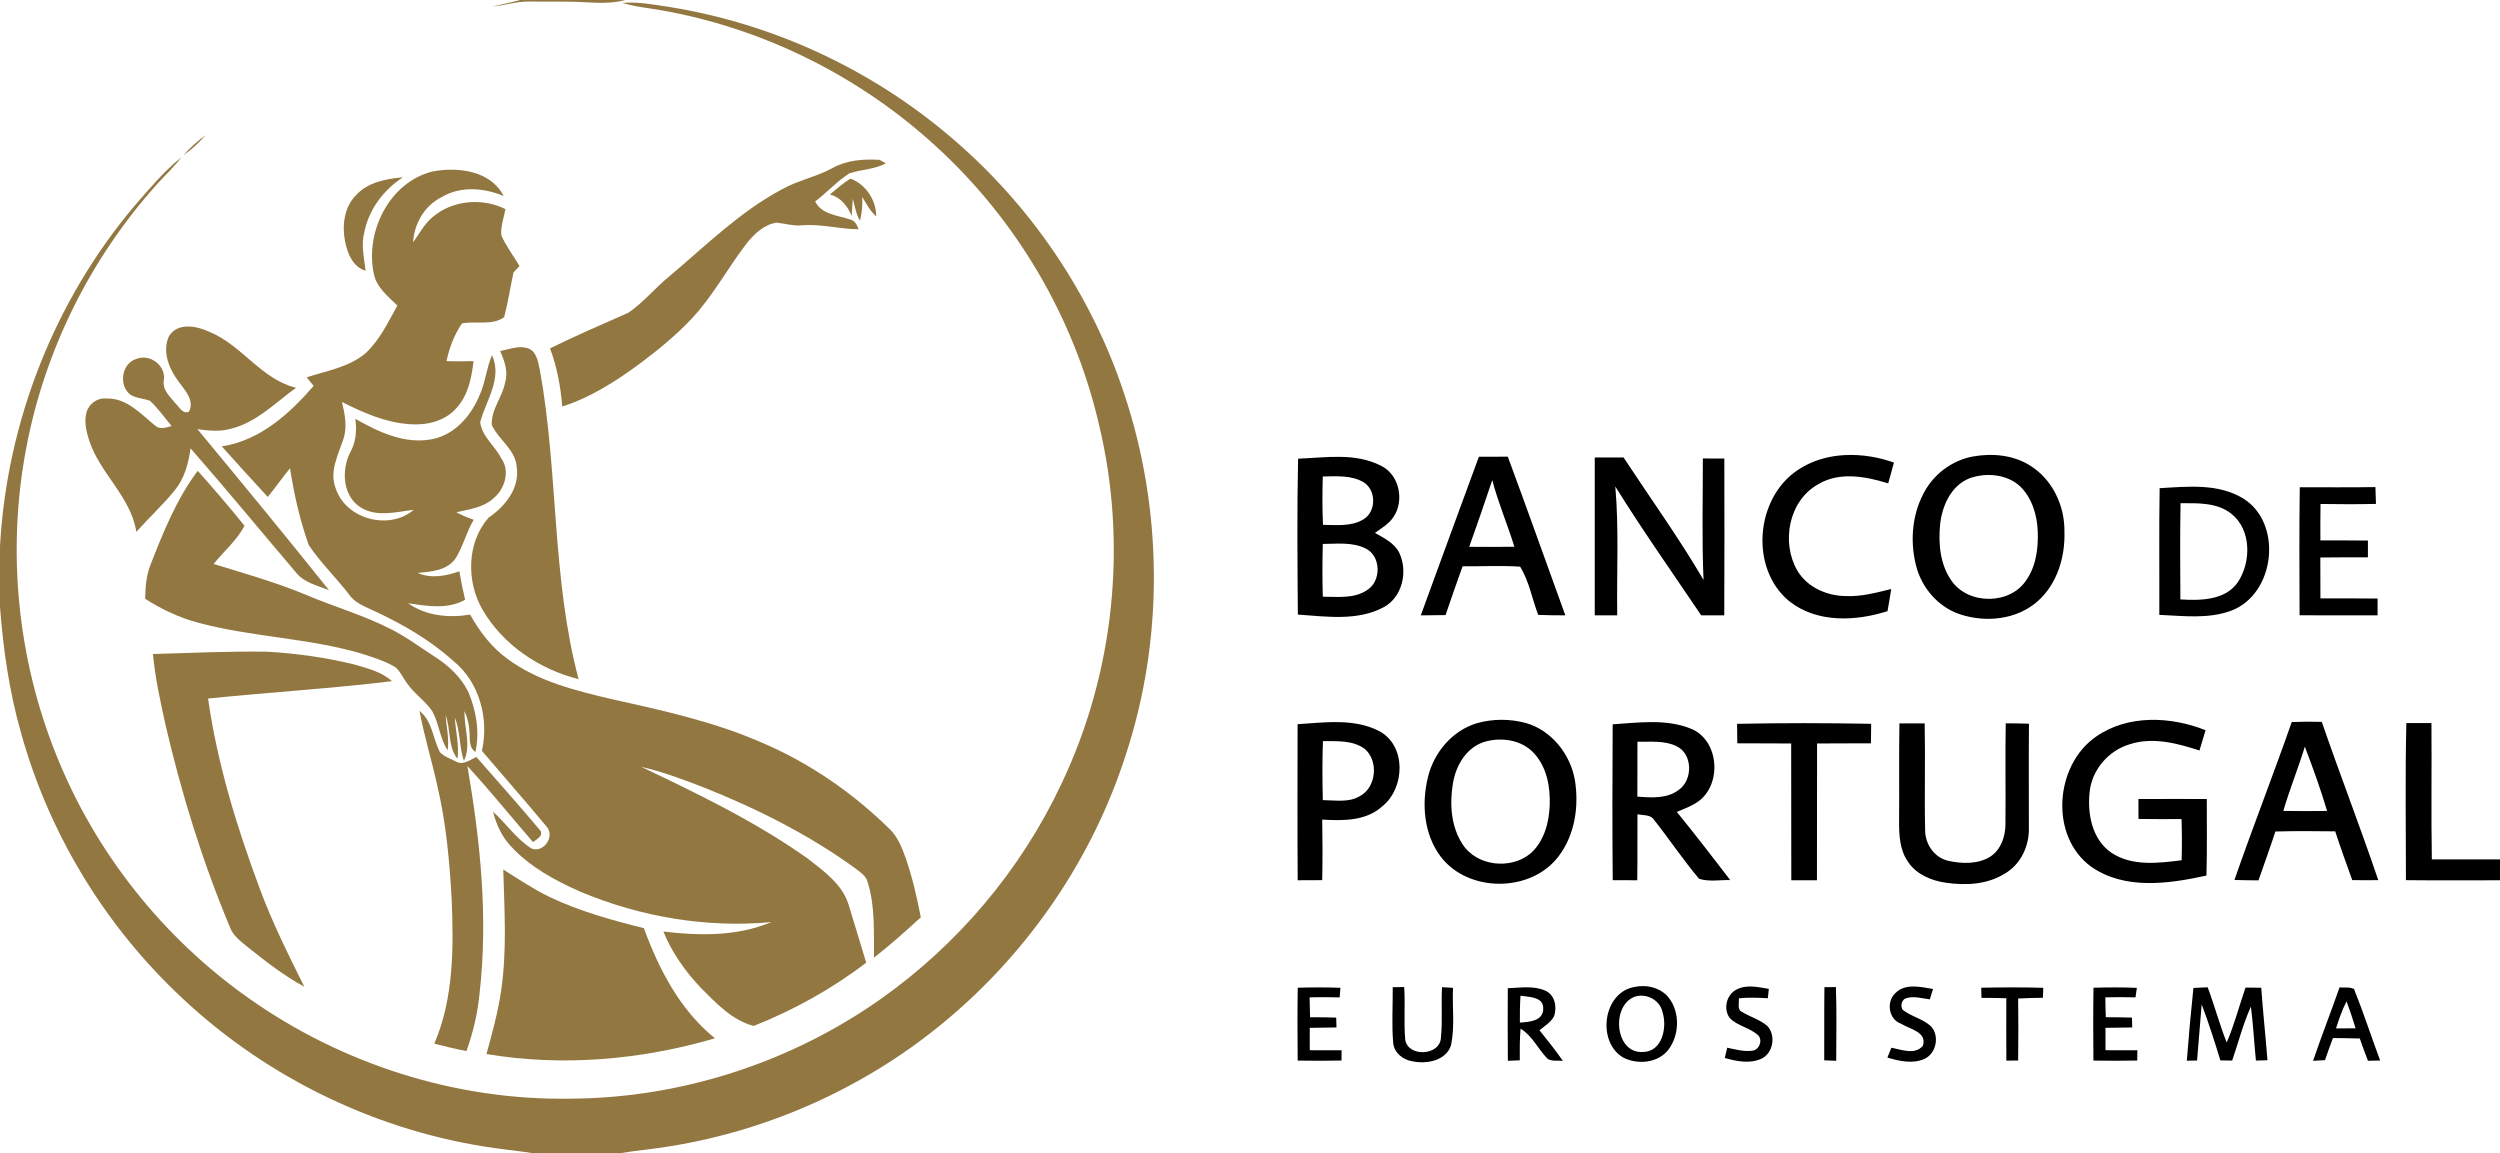
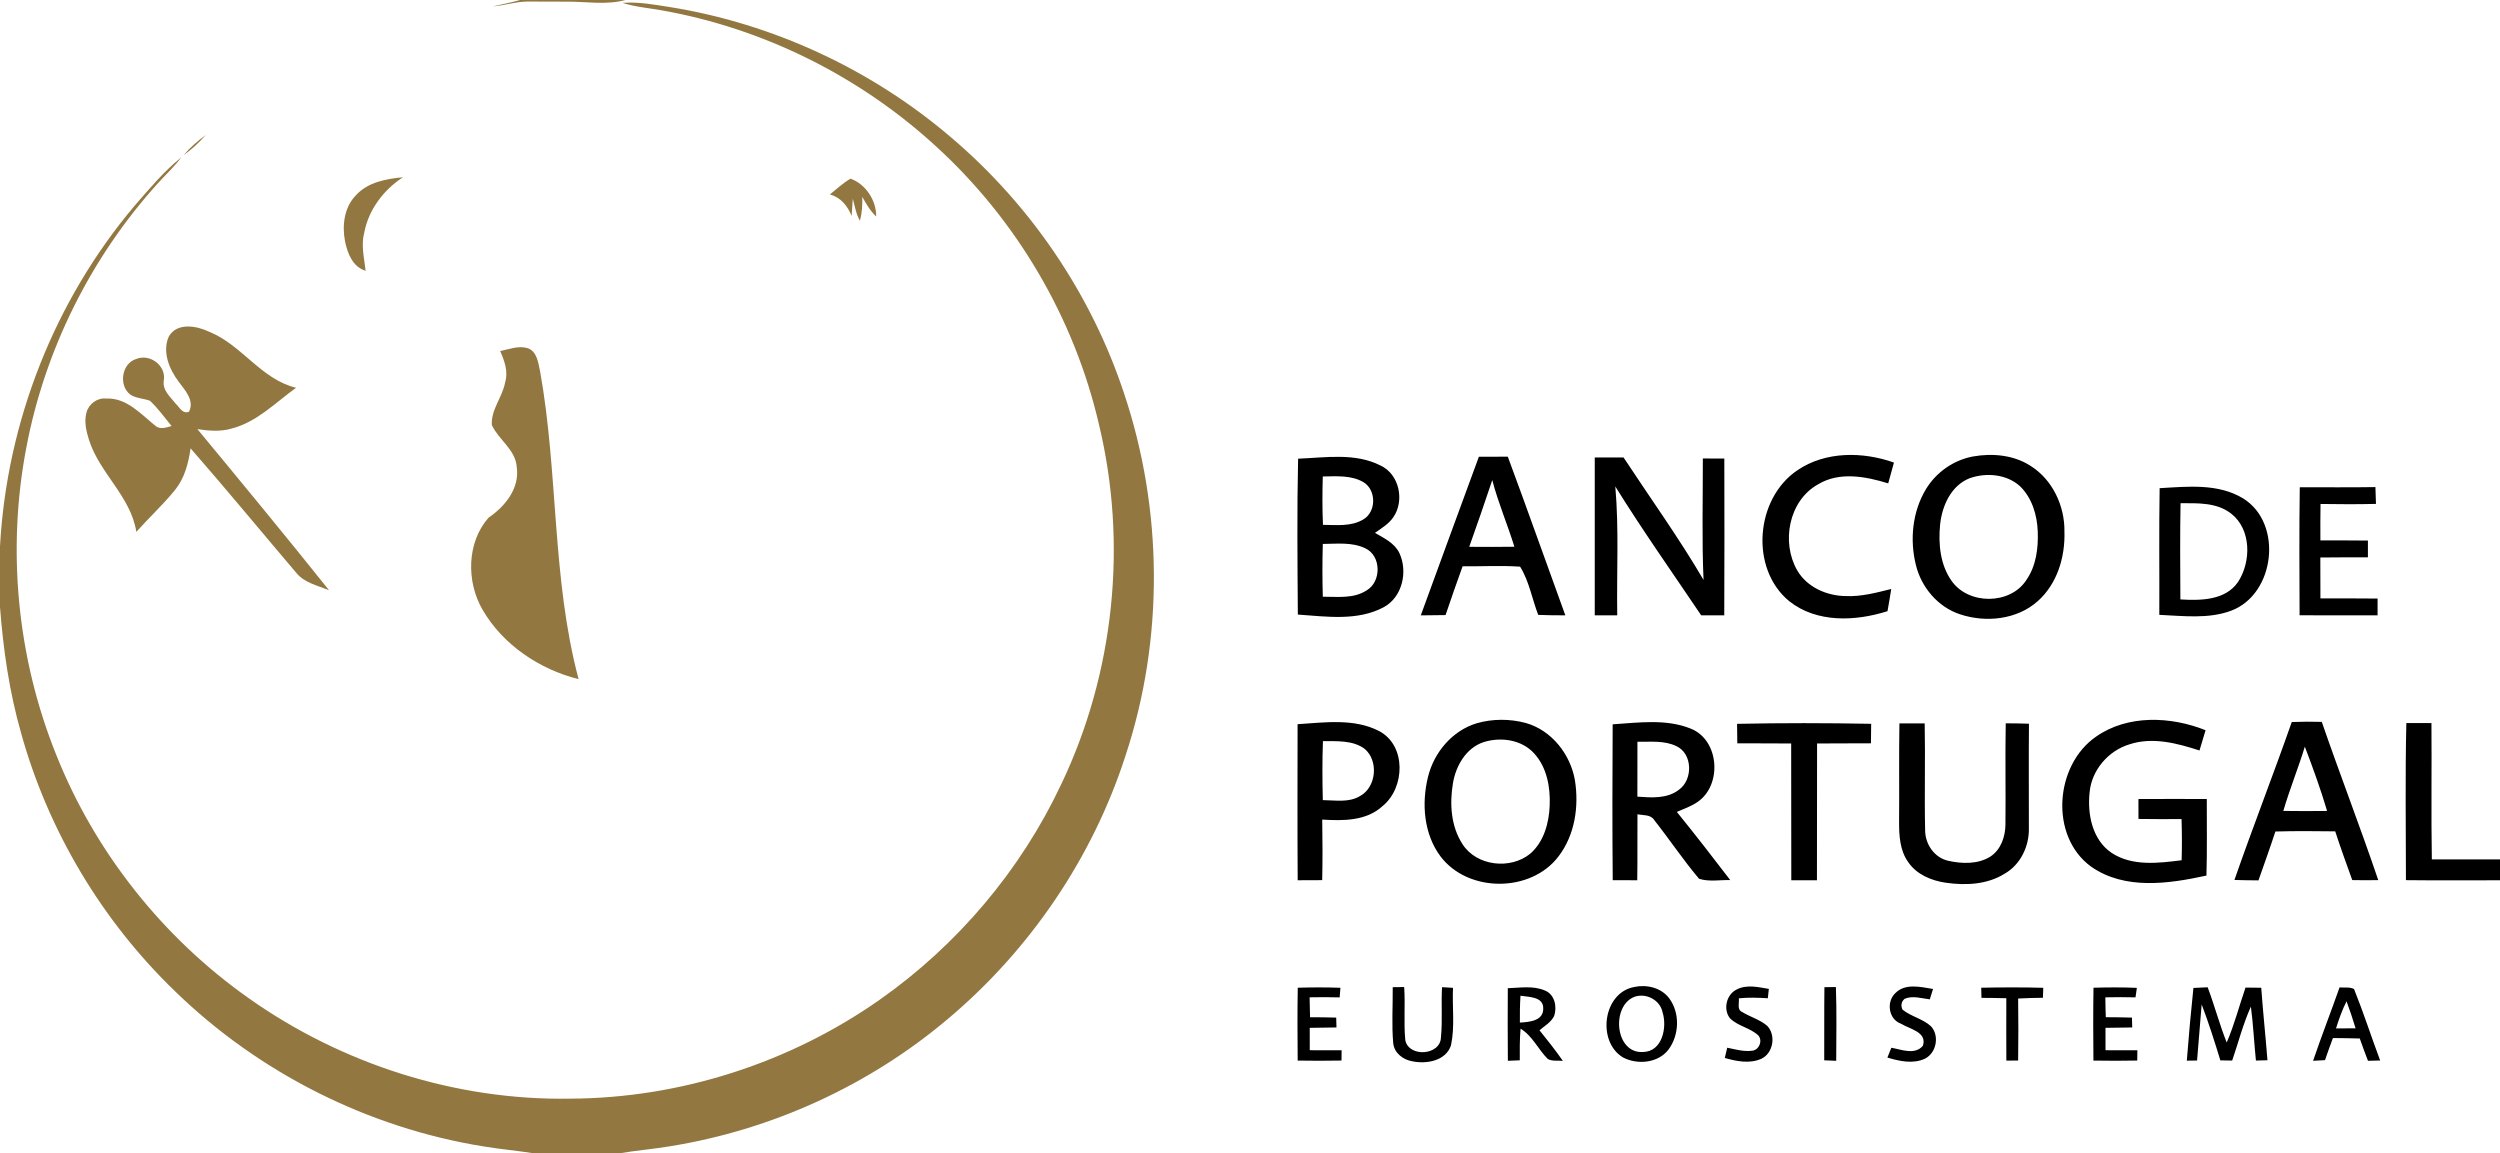
<svg xmlns="http://www.w3.org/2000/svg" width="776pt" height="358pt" viewBox="0 0 776 358">
  <g fill="#927740">
    <path d="M161.47 0h32.68c-5.95 1.62-12.1.49-18.15.51-4.01.02-8.01-.03-12.01-.04-3.74-.02-7.33 1.21-11.04 1.53 2.84-.67 5.71-1.21 8.52-2zM193.22.89c4.88-.38 9.72.53 14.52 1.27 32.41 5.18 63.25 19.59 88.1 41.02 24.33 20.84 42.93 48.34 53.01 78.76 12.15 36.18 12.51 76.3.52 112.58-10.21 31.71-29.65 60.31-55.13 81.74-24.53 20.73-54.8 34.52-86.5 39.58-5.16.86-10.37 1.27-15.52 2.16h-26.44c-5.15-.82-10.35-1.27-15.5-2.12-35.91-5.74-69.89-22.84-95.96-48.2-22.7-21.89-39.42-49.9-47.82-80.3C2.88 214.68 1 201.55 0 188.4v-18.82c2.1-38.54 16.88-76.26 41.81-105.75 4.56-5.23 9.03-10.63 14.47-14.98-2.18 2.91-4.87 5.38-7.31 8.07C28.23 79.88 13.9 108.59 8.16 139c-6.08 31.8-2.8 65.33 9.32 95.36 12.05 30.23 33.12 56.73 59.7 75.47 28.92 20.47 64.34 31.81 99.82 31.19 34.2-.13 68.25-11.12 96.21-30.81 24.06-16.95 43.69-40.17 56.21-66.81 16.45-34.45 20.64-74.53 11.7-111.64-7.63-33-25.55-63.49-50.57-86.32C266.81 23.63 236.79 8.67 205 3.14c-3.94-.69-7.96-1.02-11.78-2.25zM57 48.15c2.01-2.38 4.39-4.41 6.88-6.26-2.05 2.33-4.33 4.48-6.88 6.26z" />
-     <path d="M258.29 52.23c4.44-2.54 9.71-2.91 14.71-2.62.5.27 1.49.82 1.99 1.09-3.52 1.88-7.59 1.89-11.3 3.09-3.91 2.44-6.98 6-10.68 8.73 2.09 4.15 6.95 4.24 10.82 5.61 1.54.27 2.18 1.73 2.69 3.03-5.88-.02-11.65-1.71-17.54-1.22-2.72.26-5.34-.58-8.01-.83-3.89.64-6.93 3.57-9.29 6.55-5.81 7.58-10.34 16.12-16.88 23.15-4.86 5.17-10.38 9.7-16.06 13.95-7.42 5.49-15.35 10.6-24.21 13.42-.52-6.15-1.61-12.26-3.81-18.05 8-3.93 16.18-7.47 24.33-11.06 4.7-3.19 8.3-7.74 12.72-11.3 11.25-9.48 21.86-20.03 34.95-27.01 4.93-2.78 10.59-3.83 15.57-6.53z" />
-     <path d="M134.31 53.22c7.83-1.49 17.99-.26 22.03 7.63-6.1-2.57-13.37-3.17-19.26.33-5.28 2.66-8.53 8.18-8.84 14.02 1.94-2.69 3.49-5.73 6.1-7.87 6.15-5.23 15.41-6 22.56-2.42-.51 2.66-1.49 5.31-1.32 8.05 1.48 3.43 3.77 6.42 5.68 9.61-.47.5-1.4 1.48-1.86 1.97-1 4.62-1.71 9.36-2.91 13.9-3.64 2.73-8.82 1.1-13.09 1.95-2.43 3.51-3.89 7.54-4.8 11.69 2.8.14 5.59.05 8.39.01-.6 5.17-1.67 10.62-5.31 14.58-3.6 4.12-9.4 5.44-14.66 4.99-7.42-.52-14.32-3.59-20.87-6.88.92 3.84 1.73 7.95.34 11.8-1.61 4.82-4.33 9.95-2.26 15.09 3.18 9.54 16.59 13.07 24.19 6.58-5.5.65-11.78 2.44-16.76-.94-5.29-3.61-5.66-11.27-3.08-16.64 1.9-3.27 2.24-7.01 1.7-10.68 7.14 4.07 15.35 7.99 23.79 6.34 6.97-1.31 12.04-7.14 14.69-13.42 1.91-4.03 2.18-8.59 3.96-12.66 3.3 7.19-1.87 14.04-3.67 20.78.51 4.47 4.65 7.42 6.58 11.31 2.85 4.05.95 9.76-2.74 12.58-3.12 2.72-7.37 3.17-11.23 4.08 1.71.96 3.53 1.7 5.39 2.34-2.32 3.8-3.27 8.26-5.65 12.01-2.65 3.77-7.56 4.09-11.73 4.49 4.17 1.85 8.78.96 12.91-.51.49 2.97 1.1 5.91 1.8 8.84-5.48 3.07-11.82 1.97-17.7 1.07 5.53 3.96 12.68 4.63 19.24 3.53 2.95 5.25 6.65 10.17 11.57 13.72 9.46 7.03 21.16 9.87 32.43 12.54 16.01 3.55 32.17 7.08 47.22 13.77 14.64 6.34 27.94 15.6 39.27 26.8 2.27 2.32 3.49 5.4 4.6 8.39 2.13 6.1 3.59 12.4 4.81 18.74-4.71 4.31-9.47 8.6-14.53 12.52-.1-7.88.42-15.98-2.02-23.59-.53-1.93-2.36-2.98-3.81-4.15-14.59-10.57-30.83-18.68-47.54-25.3-6.19-2.35-12.41-4.72-18.88-6.18 17.71 8.42 35.49 17.02 51.54 28.37 5.04 3.94 10.83 7.98 12.82 14.39 1.87 5.99 3.62 12.03 5.47 18.03-10.64 8.13-22.49 14.71-34.92 19.63-6.74-1.75-11.74-7.15-16.51-11.92-4.77-5.1-8.91-10.87-11.52-17.38 11.17 1.35 22.96 1.51 33.52-2.93-20.11 1.88-40.59-1.6-59.19-9.39-7.96-3.51-15.86-7.77-21.78-14.28-2.77-2.96-4.45-6.72-5.43-10.61 4.12 3.71 7.26 8.54 12.03 11.49 3.86 1.32 7.27-3.97 4.56-6.89-6.57-7.92-13.39-15.63-20.05-23.48 2.26-9.87-.74-21.34-8.8-27.84-7.2-6.52-15.7-11.42-24.47-15.51-2.83-1.38-6.06-2.41-7.92-5.14-4.04-5.23-8.85-9.88-12.54-15.36-2.77-7.71-4.57-15.77-5.83-23.86-2.4 2.9-4.52 6-6.91 8.9-4.78-5.22-9.58-10.41-14.28-15.7 11.75-1.73 21.05-10.1 28.52-18.77-.72-.89-1.44-1.77-2.16-2.65 6.26-2.06 13.21-3.14 18.37-7.57 4.35-4.08 6.92-9.58 9.78-14.72-2.91-2.88-6.51-5.62-7.31-9.9-2.79-12.94 4.89-28.49 18.28-31.72z" />
    <path d="M110.55 60.54c3.68-4.02 9.33-5.02 14.51-5.51-6.01 3.93-10.62 10.02-11.99 17.14-1.05 3.94-.02 7.95.42 11.88-4-1.2-5.62-5.38-6.38-9.1-.98-4.96-.28-10.69 3.44-14.41zM257.6 60.35c2.1-1.67 4.06-3.55 6.41-4.89 4.69 1.68 8.02 6.73 7.96 11.74-1.85-1.72-3.11-3.92-4.32-6.1.09 2.49-.09 5-.72 7.43-1.24-2.11-1.57-4.54-2.23-6.85-.13 1.78-.19 3.57-.35 5.35-1.28-3.13-3.38-5.75-6.75-6.68zM52.4 104.45c2.58-4.47 8.7-3.31 12.58-1.45 10.11 4.08 16.07 14.75 26.92 17.36-6.38 4.61-12.15 10.64-19.99 12.66-3.47 1.02-7.11.72-10.64.18 13.73 16.57 27.42 33.19 40.86 50-3.47-1.41-7.52-2.26-10.04-5.24-10.99-12.93-21.78-26.03-32.94-38.8-.64 4.64-1.88 9.35-4.91 13.04-3.71 4.53-8.02 8.52-11.92 12.89-1.73-11.03-11.42-18.18-14.7-28.56-.85-2.72-1.56-5.68-.77-8.5.69-2.65 3.36-4.63 6.12-4.32 6.26-.28 10.63 4.69 15.06 8.29 1.5 1.48 3.5.72 5.23.24-2.19-2.65-4.2-5.5-6.73-7.85-2-.72-4.26-.73-6.08-1.9-3.72-2.85-2.7-9.76 1.92-11.09 4.19-1.67 9.23 2.09 8.48 6.65-.51 3.1 2.05 5.17 3.78 7.35 1.15 1.1 2.13 3.25 4.05 2.38 1.74-3.54-1.25-6.61-3.19-9.26-2.94-3.89-5.22-9.32-3.09-14.07zM155.25 108.97c2.79-.56 5.72-1.77 8.57-.89 2.93 1.06 3.22 4.55 3.82 7.15 5.69 31.64 3.63 64.36 11.96 95.58-12.16-3.05-23.48-10.63-29.83-21.57-5.04-8.72-4.92-20.83 1.88-28.56 5.11-3.47 9.71-9.11 8.75-15.68-.37-5.47-5.6-8.43-7.73-13.05-.34-4.76 3.3-8.68 4.12-13.26 1.03-3.32-.2-6.69-1.54-9.72z" />
-     <path d="M61.38 146.14c4.95 5.59 9.85 11.24 14.51 17.06-2.32 4.5-6.43 7.91-9.58 11.86 9.73 3 19.57 5.75 28.97 9.7 8.73 3.69 17.91 6.3 26.34 10.68 4.73 2.4 8.97 5.62 13.43 8.48 4.21 2.67 8 6.24 10.26 10.74 2.51 5.87 3.64 12.44 2.26 18.74-2.2-1.42-1.61-4.2-1.87-6.41-.06-2.18-.67-4.3-1.5-6.29-.27 5.13 2.21 10.62-.21 15.46-1.47-4.36-1.08-9.13-2.81-13.43.25 4.28 1.38 8.51.84 12.82-3.09-3.82-2.02-9.15-3.72-13.55.26 3.63 1.18 7.24.65 10.9-2.44-3.68-2.64-8.29-4.76-12.11-2.09-3.17-5.42-5.26-7.6-8.37-1.33-1.69-2.16-3.78-3.76-5.25-3.24-1.99-6.92-3.1-10.52-4.26-16.51-4.9-33.97-5.12-50.59-9.57-5.93-1.53-11.51-4.18-16.66-7.47.05-3.5.31-7.06 1.58-10.37 3.98-10.21 8.12-20.52 14.74-29.36z" />
-     <path d="M47.47 203.01c11.82-.36 23.65-.89 35.48-.72 9.01.52 18 1.77 26.77 3.9 4.16 1.23 8.65 2.25 11.95 5.25-18.98 2.3-38.08 3.44-57.09 5.39 2.87 20.13 8.86 39.7 15.94 58.72 3.89 10.58 8.92 20.66 13.93 30.73-6.27-3.39-11.91-7.81-17.48-12.24-2.18-1.8-4.68-3.55-5.64-6.35-8.53-20.37-15.07-41.54-20.03-63.04-1.58-7.16-3.14-14.34-3.83-21.64zM130.22 220.66c3.98 3.17 4.14 8.57 6.32 12.81 1.36 1.43 3.35 2.05 5.08 2.94 2.19 1.21 4.31-.6 6.25-1.44 6.57 7.51 13.22 14.96 19.64 22.59 1.5 1.67-.9 2.97-2.07 3.82-6.81-7.85-13.32-15.96-20.36-23.6 3.99 23.14 6.46 46.8 3.81 70.25-.56 6.23-2.01 12.34-4.1 18.23-3.36-.65-6.68-1.46-9.98-2.31 6.05-14.1 6.01-29.85 5.38-44.91-.65-11.75-1.71-23.53-4.42-35.01-1.7-7.83-4.1-15.49-5.55-23.37z" />
-     <path d="M156.21 269.9c4.73 2.96 9.35 6.11 14.39 8.53 9.31 4.43 19.28 7.2 29.25 9.67 4.71 12.83 11.25 25.44 22.06 34.19-22.9 6.7-47.31 8.85-70.91 4.88 1.79-6.49 3.59-13.01 4.55-19.69 1.84-12.45 1.02-25.06.66-37.58z" />
  </g>
  <path d="M557.97 145.93c8.71-5.9 20.29-5.77 29.91-2.35-.6 2.15-1.19 4.31-1.78 6.46-6.98-2.16-15.13-3.72-21.76.29-9.13 5.07-11.52 18.01-6.47 26.74 3.04 5.21 9.21 7.91 15.09 7.95 4.79.22 9.46-1.06 14.08-2.2-.36 2.3-.74 4.6-1.16 6.89-9.93 3.15-21.92 3.71-30.5-3.1-12.34-10.16-10.49-31.93 2.59-40.68zM612.41 141.69c6.06-1.08 12.69-.47 17.95 2.96 6.77 4.29 10.55 12.4 10.44 20.31.26 7.88-2.22 16.24-8.24 21.6-6.46 5.8-16.17 6.79-24.19 4.11-6.84-2.26-11.98-8.35-13.67-15.27-1.96-7.86-1.1-16.63 3.15-23.62 3.16-5.2 8.56-8.98 14.56-10.09m-1.02 6.75c-5.81 2.27-8.61 8.64-9.19 14.49-.57 5.89.04 12.34 3.53 17.31 5.22 7.57 18.28 7.56 23.28-.24 3.01-4.35 3.7-9.83 3.51-14.99-.18-5.09-1.75-10.41-5.47-14.05-4.13-3.8-10.52-4.34-15.66-2.52zM402.93 142.38c8.5-.34 17.68-1.9 25.59 2.12 5.84 2.7 7.54 10.94 3.95 16.07-1.43 2.09-3.66 3.4-5.68 4.83 2.82 1.64 6.07 3.15 7.57 6.25 2.7 5.74.96 13.7-4.86 16.83-8.17 4.36-17.81 2.89-26.65 2.28-.11-16.12-.28-32.26.08-48.38m7.66 5.52c-.14 5-.17 10.01.06 15.01 4.18.04 8.78.59 12.54-1.69 4.04-2.37 4.05-9.09.07-11.53-3.81-2.25-8.43-1.85-12.67-1.79m.01 20.94c-.16 5.46-.16 10.92 0 16.38 4.55-.02 9.6.68 13.62-1.98 4.63-2.7 4.55-10.77-.44-13.05-4.09-1.97-8.79-1.39-13.18-1.35zM459.04 141.78c2.99-.03 5.98-.03 8.98-.03 6.08 16.37 11.88 32.84 17.86 49.25-2.81 0-5.62-.02-8.42-.14-1.9-4.95-2.82-10.49-5.62-14.97-5.94-.4-11.91-.06-17.85-.11-1.8 5.03-3.6 10.07-5.29 15.14-2.57.06-5.13.08-7.69.09 5.94-16.43 12.04-32.81 18.03-49.23m-2.99 27.95c4.67.03 9.34.05 14.02-.02-2.15-6.94-5.03-13.65-6.87-20.69-2.29 6.93-4.72 13.82-7.15 20.71zM495.01 142h8.94c8.31 12.64 17.18 24.95 24.83 38.01-.55-12.56-.19-25.14-.22-37.7 2.21-.02 4.44-.01 6.67.03.03 16.22.06 32.44-.02 48.66h-7.16c-8.95-13.29-18.21-26.39-26.66-40 1.17 13.29.39 26.67.6 40h-6.98c-.02-16.33-.01-32.67 0-49zM670.35 151.53c8.67-.5 18.15-1.55 25.94 3.19 12.44 7.74 9.91 29.71-3.71 34.83-7.12 2.66-14.92 1.62-22.33 1.3.06-13.11-.12-26.22.1-39.32m6.49 4.67c-.18 9.96-.11 19.91-.05 29.86 6.22.38 13.99.33 17.9-5.43 4.1-6.28 4.17-16.26-2.11-21.19-4.45-3.5-10.4-3.26-15.74-3.24zM713.85 151.24c7.82-.01 15.65.08 23.48-.05.06 1.74.11 3.47.17 5.22-5.74.14-11.48.11-17.21.02-.06 3.77-.06 7.55-.04 11.32 4.91-.01 9.83-.02 14.75.04-.01 1.73-.01 3.47 0 5.2-4.93.01-9.85-.01-14.77.06.01 4.23.01 8.46.03 12.7 5.91.01 11.82-.04 17.74.04-.01 1.73-.01 3.47 0 5.2-8.07.02-16.14.03-24.21-.01-.04-13.24-.14-26.49.06-39.74zM402.77 224.79c8.38-.53 17.52-1.88 25.29 2.12 8.5 4.46 8.1 17.58 1.12 23.27-5.05 4.69-12.32 4.62-18.76 4.22.1 6.26.13 12.54-.01 18.8-2.54.03-5.08.04-7.61.03-.11-16.15-.05-32.29-.03-48.44m7.87 5.26c-.23 6.1-.19 12.21-.04 18.31 3.82.02 8.04.85 11.5-1.24 5.15-2.72 5.88-11.01 1.47-14.69-3.71-2.72-8.59-2.34-12.93-2.38zM458.4 224.49c4.94-1.41 10.3-1.4 15.26-.06 7.97 2.28 13.79 9.69 15.19 17.74 1.3 8.1.01 16.97-5.06 23.62-8.54 11.34-28.05 11.38-36.63.07-5.22-6.96-5.95-16.42-3.92-24.66 1.84-7.63 7.54-14.42 15.16-16.71m1.97 5.91c-5.35 1.86-8.47 7.32-9.37 12.66-1.08 6.36-.65 13.42 2.95 18.95 4.37 6.85 14.89 8 21.04 2.97 4.23-3.68 5.82-9.5 6.03-14.92.24-5.7-.85-11.88-4.83-16.21-3.89-4.31-10.48-5.19-15.82-3.45zM500.57 224.83c8.02-.52 16.55-1.76 24.2 1.32 8.93 3.5 9.87 17.47 2.19 22.75-1.98 1.38-4.28 2.17-6.47 3.12 5.64 6.95 11.13 14.03 16.57 21.15-3.21-.07-6.59.59-9.67-.4-4.93-5.84-9.18-12.23-13.92-18.22-1.1-1.8-3.44-1.41-5.2-1.81-.07 6.83.05 13.66-.07 20.49-2.54.01-5.08 0-7.61-.02-.15-16.13-.11-32.26-.02-48.38m7.69 5.4c-.02 5.68-.01 11.37-.02 17.05 4.35.31 9.27.71 12.92-2.16 4.35-3.12 4.27-11.14-.79-13.51-3.76-1.84-8.08-1.29-12.11-1.38zM650.59 228.67c9.84-6.91 23.24-6.32 34.02-2.01-.64 2.09-1.27 4.19-1.89 6.29-6.91-2.23-14.47-4.27-21.64-1.94-6.63 1.96-11.87 8.04-12.47 14.98-.72 6.73.82 14.62 6.76 18.69 6.4 4.28 14.58 3.25 21.81 2.34.12-4.26.11-8.52-.03-12.78-4.46.02-8.92.03-13.37-.04-.02-2.06-.02-4.12-.01-6.18 7.07-.04 14.14-.03 21.22-.01-.03 7.92.13 15.85-.11 23.77-11.73 2.55-25.41 4.56-35.86-2.82-12.9-9.45-11.22-31.45 1.57-40.29zM711.36 224.12c3.1-.13 6.21-.14 9.32-.05 5.67 16.43 11.95 32.65 17.53 49.12-2.7.05-5.39.04-8.07-.01-1.81-5.03-3.64-10.05-5.29-15.13-6.2-.07-12.39-.14-18.57.05-1.66 5.09-3.49 10.12-5.25 15.17-2.49-.02-4.98-.05-7.46-.13 5.7-16.42 12.05-32.61 17.79-49.02m4.06 7.64c-2.05 6.71-4.71 13.21-6.68 19.95 4.52.07 9.05.06 13.59.01-2-6.75-4.4-13.38-6.91-19.96zM746.93 224.45c2.59.02 5.18.02 7.79 0 .12 14.1-.12 28.2.12 42.3 7.05 0 14.1 0 21.16.01v6.48c-9.73-.01-19.47.08-29.2-.04-.01-16.25-.25-32.5.13-48.75zM539.19 224.68c13.87-.29 27.75-.27 41.62-.01-.04 2.02-.06 4.04-.07 6.07-5.58.01-11.15-.02-16.72.04-.06 14.15.02 28.3-.04 42.45-2.66.01-5.31.01-7.96 0-.06-14.15.02-28.3-.04-42.45-5.57-.06-11.15-.03-16.72-.04-.02-2.02-.04-4.05-.07-6.06zM589.58 224.55c2.61-.03 5.22-.03 7.84 0 .23 11.07-.11 22.15.14 33.22.04 4.28 2.85 8.42 7.13 9.41 4.31.97 9.29 1.13 13.16-1.32 3.26-2.17 4.61-6.18 4.64-9.94.12-10.47-.11-20.94.09-31.4 2.4 0 4.8.04 7.21.12-.11 10.8-.01 21.61-.03 32.42.14 5.58-2.58 11.32-7.51 14.13-5.41 3.39-12.11 3.7-18.26 2.81-4.46-.64-9.06-2.54-11.67-6.39-2.62-3.63-2.86-8.3-2.84-12.62.09-10.15-.07-20.29.1-30.44zM432.3 306.42c1.18-.01 2.37-.03 3.56-.04.37 5.48-.18 10.99.34 16.45 1.02 5.46 10.95 4.83 11.07-.86.52-5.17.03-10.37.34-15.55l3.4.2c-.27 5.93.62 11.97-.61 17.81-1.55 4.85-7.59 5.92-11.98 5-2.87-.45-5.65-2.57-5.96-5.61-.52-5.78-.1-11.6-.16-17.4zM507.33 306.35c3.84-.83 8.32.24 10.77 3.5 3.44 4.58 3.17 11.47-.24 15.99-3.25 4.18-9.64 4.73-14.11 2.37-8.14-4.93-6.21-20.13 3.58-21.86m.03 3.05c-7.33 2.8-6.12 17.72 2.65 17.14 6.03-.12 7.53-7.73 6.03-12.41-.81-3.78-5.09-5.97-8.68-4.73zM539.02 307.16c3.11-1.66 6.74-.75 10.03-.21l-.32 2.91c-3-.18-6.01-.3-9 .02.19 1.37-.66 3.52 1.03 4.24 2.51 1.55 5.49 2.34 7.77 4.29 2.84 2.92 1.88 8.62-1.91 10.28-3.6 1.55-7.63.74-11.24-.3.19-.79.56-2.38.75-3.18 2.54.51 5.12 1.29 7.74.93 2.13-.18 3.35-3.1 1.92-4.73-2.54-2.4-6.35-2.87-8.82-5.35-2.17-2.78-1.11-7.33 2.05-8.9zM566.3 306.42c1.18-.02 2.36-.03 3.56-.04.28 7.62.12 15.26.1 22.89l-3.72-.15c.04-7.57-.04-15.14.06-22.7zM588.32 308.26c3.07-3.13 7.88-1.91 11.7-1.28-.34 1.07-.68 2.14-1.01 3.22-2.56-.31-5.29-1.22-7.78-.19-1.07.82-1.3 2.24-.67 3.4 2.68 2.15 6.28 2.81 8.83 5.16 2.68 2.93 1.69 8.22-1.85 10.03-3.71 1.75-7.95.79-11.69-.33.41-1.02.82-2.04 1.23-3.05 3.15.56 7.3 2.34 9.79-.62 1.38-4.3-4.12-5.16-6.77-6.83-3.89-1.35-4.67-6.79-1.78-9.51zM402.82 306.59c4.41-.13 8.83-.14 13.25.02l-.24 2.98c-3.11-.09-6.23-.09-9.33-.02.02 2.06.07 4.12.14 6.18 2.71 0 5.41.03 8.12.11l.08 3.06c-2.77.06-5.54.08-8.3.12-.02 2.31-.02 4.63.01 6.95 3.29.01 6.59.01 9.89.01l-.04 3.19c-4.53.09-9.07.09-13.6.01-.08-7.54-.1-15.07.02-22.61zM468.02 306.74c3.82-.12 7.9-.86 11.53.72 3.08 1.22 3.85 5.16 2.81 8-.99 1.89-2.92 3-4.5 4.34 2.5 3.1 4.98 6.22 7.25 9.5-1.55-.2-3.28.21-4.68-.6-3-2.97-4.73-7.16-8.45-9.4-.27 3.27-.27 6.55-.24 9.82l-3.7.15c-.08-7.51-.05-15.02-.02-22.53m3.94 2.33c-.18 2.77-.22 5.55-.19 8.34 2.89-.17 7.35-.49 7.25-4.4.07-3.69-4.5-3.51-7.06-3.94zM614.97 306.59c6.42-.13 12.84-.15 19.26.02-.03.77-.08 2.32-.11 3.1-2.57.03-5.13.09-7.69.23.08 6.42.1 12.83 0 19.25-.92 0-2.74.02-3.66.02-.04-6.45-.02-12.91-.01-19.36-2.57-.07-5.14-.1-7.71-.11l-.08-3.15zM649.82 306.59c4.48-.13 8.97-.15 13.46.04-.11.74-.31 2.21-.42 2.95-3.12-.08-6.24-.08-9.36-.01.02 2.06.06 4.12.14 6.17 2.7.01 5.41.04 8.12.12l.08 3.06c-2.77.06-5.54.08-8.3.12-.02 2.31-.02 4.63.01 6.95 3.29.01 6.59.01 9.89.01l-.04 3.19c-4.54.09-9.07.09-13.6.01-.08-7.54-.1-15.07.02-22.61zM680.84 306.66c1.46-.08 2.94-.15 4.42-.21 2.13 5.66 3.67 11.52 5.91 17.14 2.39-5.53 3.87-11.37 5.84-17.05 1.62.01 3.24.03 4.88.06.53 7.51 1.35 14.99 1.93 22.5-1.2.03-2.4.07-3.58.1-.57-5.58-.84-11.19-1.56-16.75-2.44 5.4-3.89 11.16-5.81 16.75l-3.67-.06c-1.78-5.84-3.63-11.66-5.8-17.37-.47 5.81-.93 11.62-1.43 17.42l-3.18.04c.57-7.53 1.27-15.05 2.05-22.57zM726.2 306.49c1.48.14 3.1-.2 4.49.5 2.94 7.3 5.35 14.82 8.11 22.19l-3.78.09c-.89-2.3-1.74-4.6-2.55-6.92-2.78-.09-5.56-.11-8.33-.14-.86 2.28-1.68 4.56-2.46 6.86-1.24.07-2.47.13-3.7.2 2.6-7.64 5.54-15.16 8.22-22.78m-1.1 12.72c2.02.01 4.05.01 6.08-.01-.85-2.83-1.79-5.63-2.81-8.4-1.37 2.69-2.36 5.54-3.27 8.41z" />
</svg>